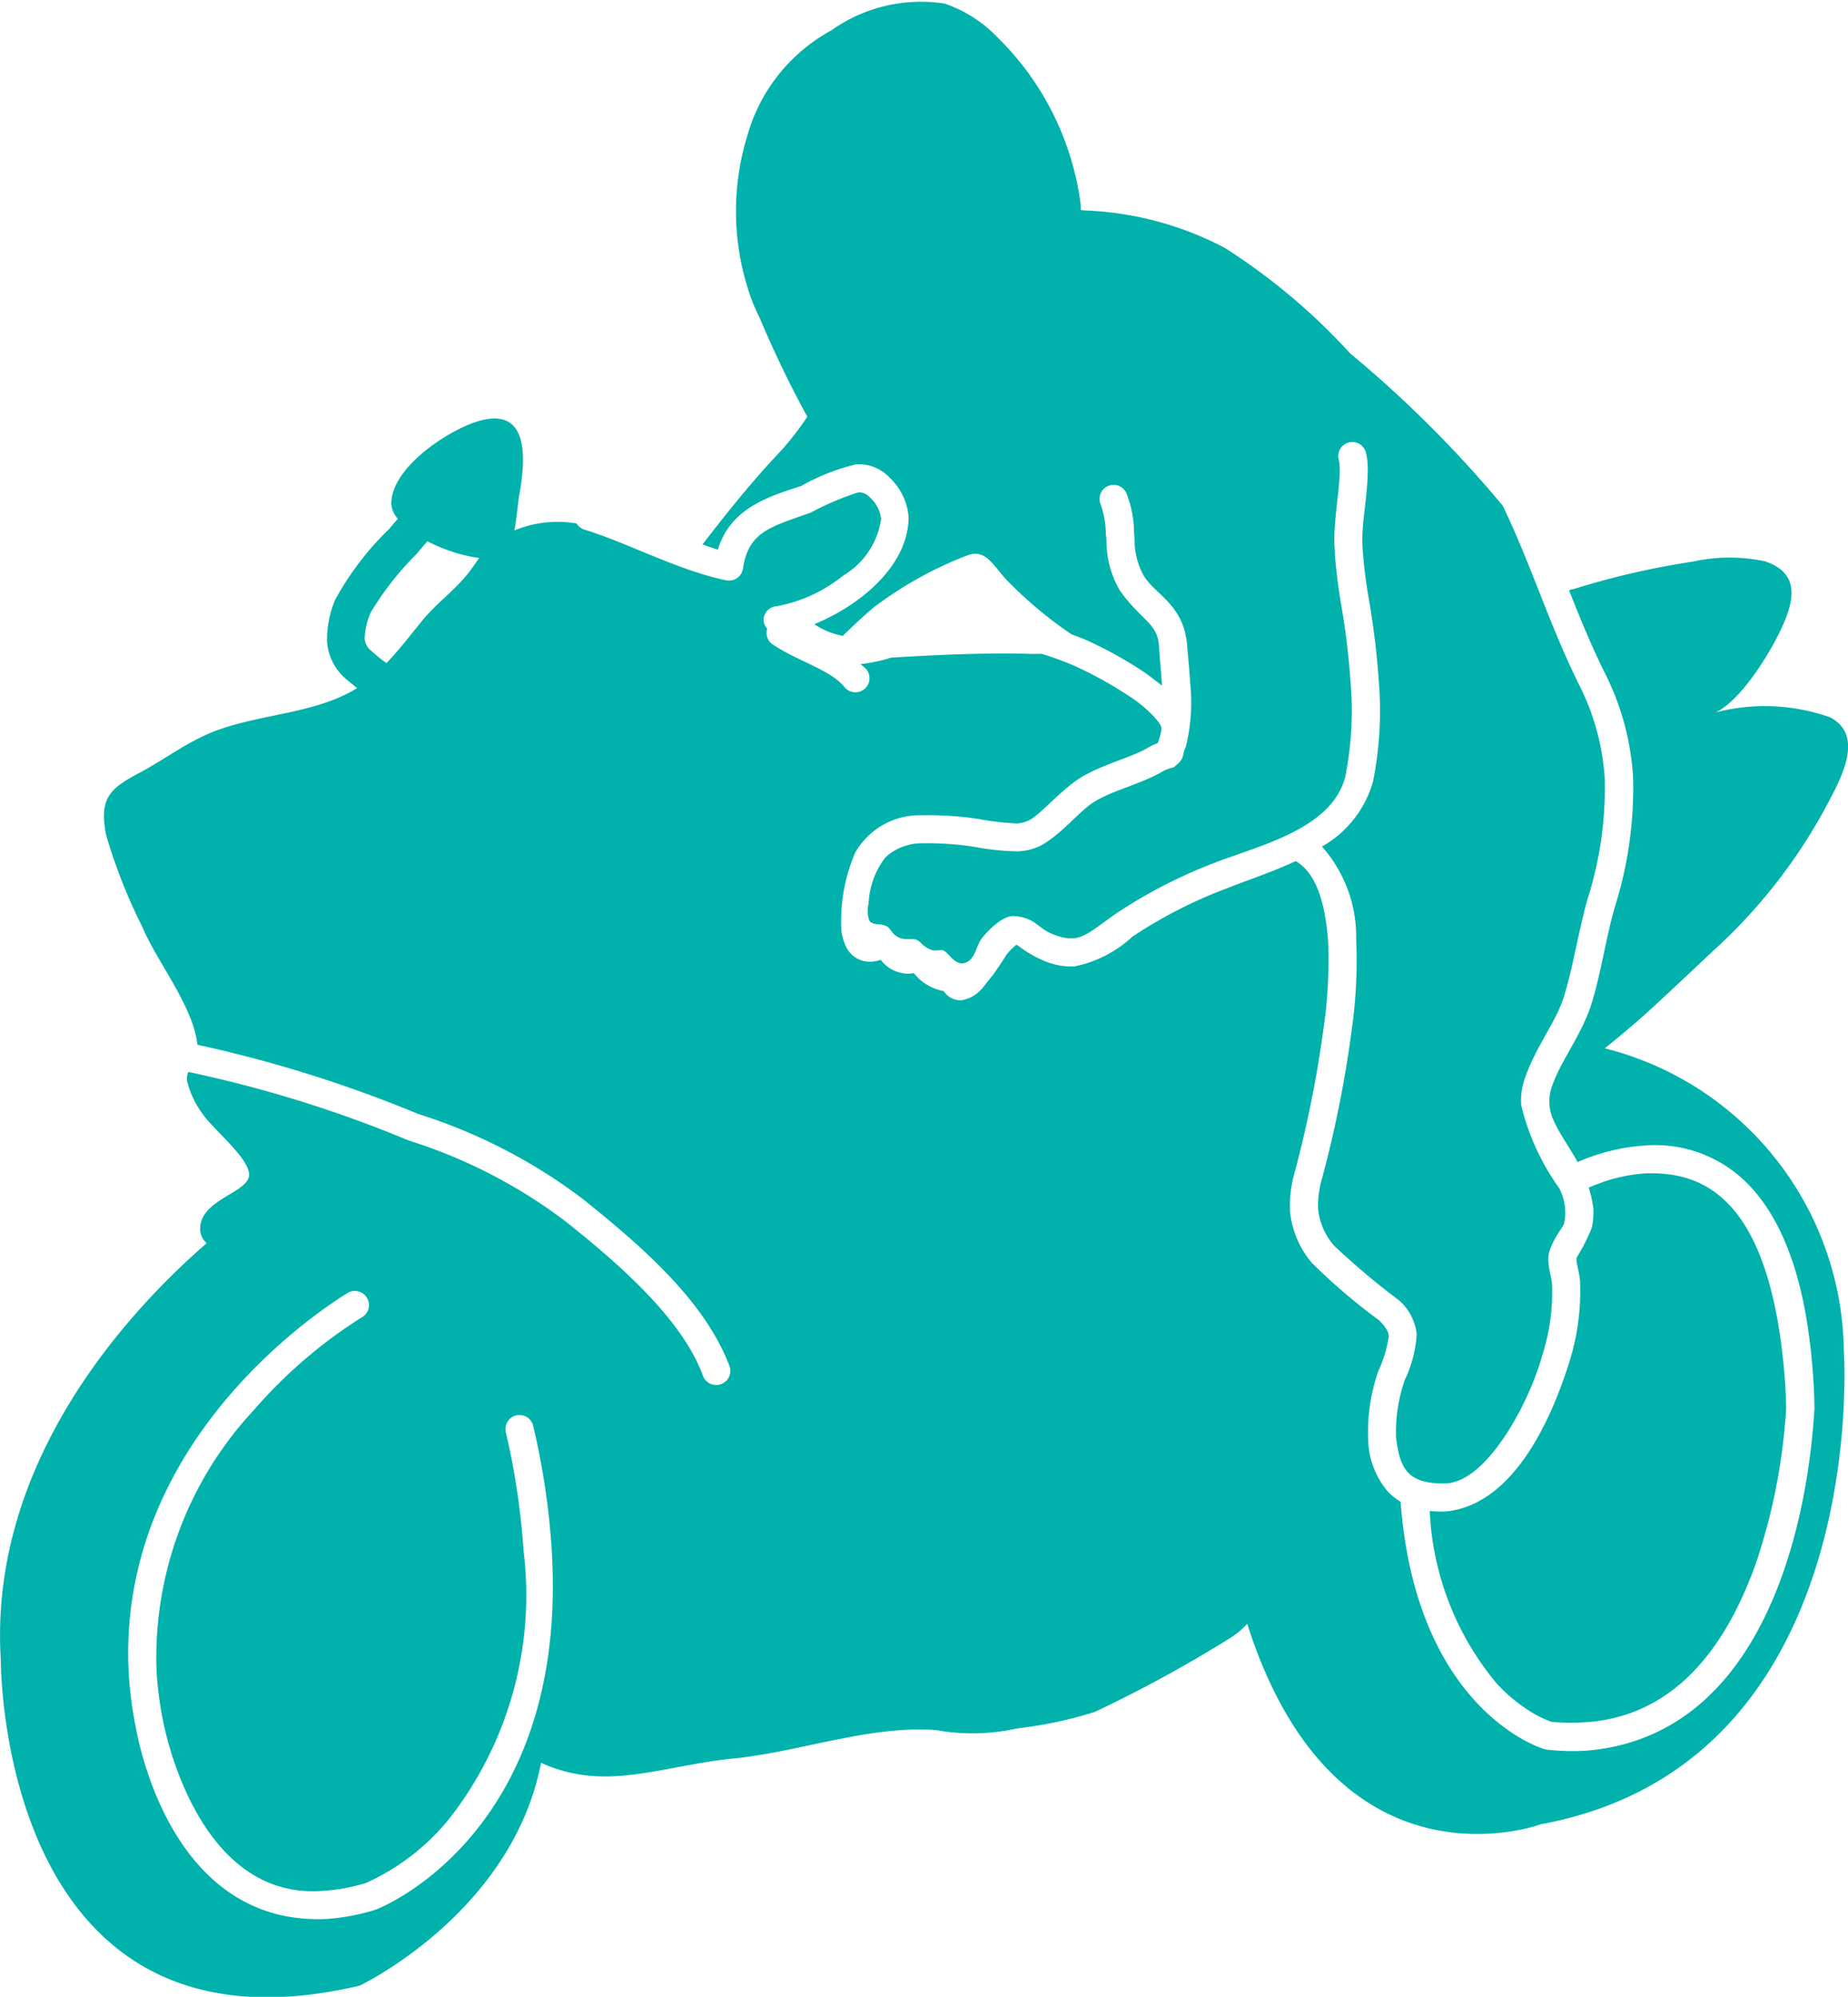
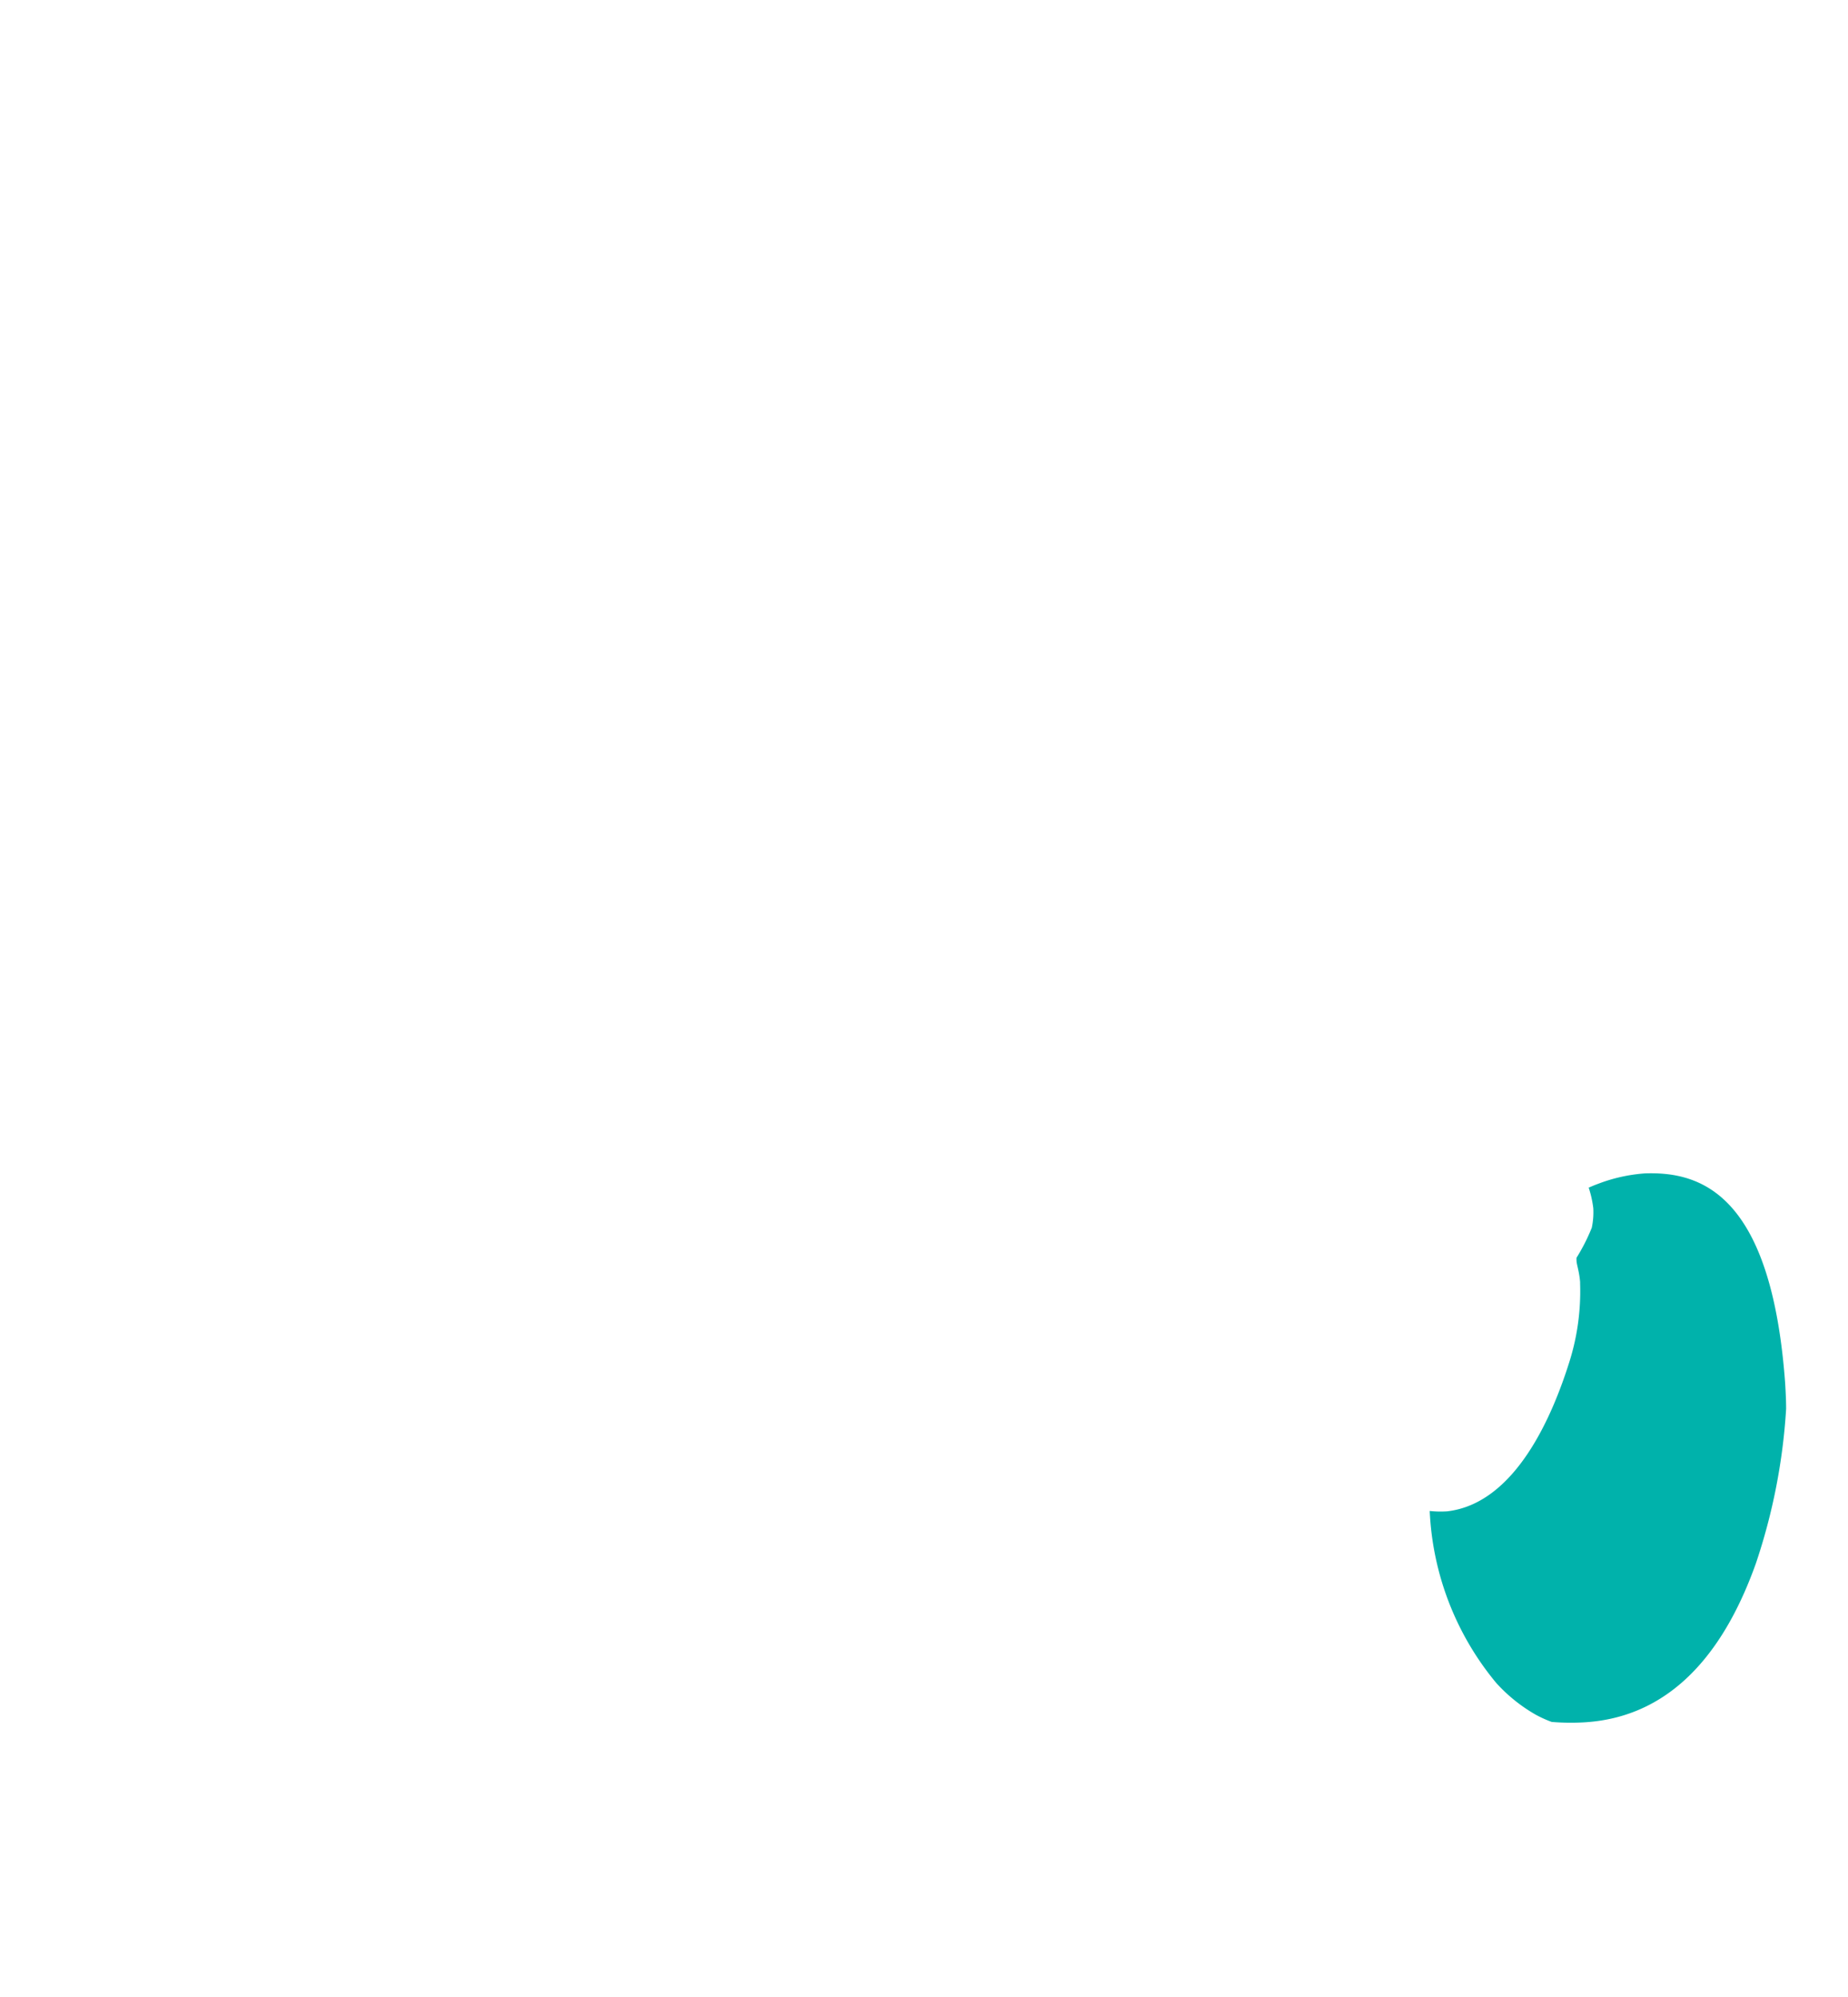
<svg xmlns="http://www.w3.org/2000/svg" viewBox="0 0 42.197 45.585">
  <defs>
    <style>.a{fill:none;}.b{fill:#00b2ab;}</style>
  </defs>
  <path class="a" d="M38.129,294.471a.321.321,0,1,0-.625.143,16.567,16.567,0,0,1,.4,2.682,8.286,8.286,0,0,1-1.686,6.127,5.165,5.165,0,0,1-1.91,1.474,4.238,4.238,0,0,1-.948.176c-2.967.257-3.683-3.894-3.689-3.909a8.927,8.927,0,0,1-.139-1.064,8.278,8.278,0,0,1,2.219-6,11.068,11.068,0,0,1,2.47-2.121h0a.322.322,0,0,0-.325-.556c-.018.021-5.329,3.087-5,8.722a9.276,9.276,0,0,0,.146,1.134c.015,0,.662,4.6,4.362,4.439a4.885,4.885,0,0,0,1.11-.207c.059-.012,4.449-1.7,4.034-8.25A16.73,16.73,0,0,0,38.129,294.471Z" transform="translate(-25.952 -261.905)" />
-   <path class="a" d="M83.439,122.478a6.818,6.818,0,0,0-1.051,1.338,1.64,1.64,0,0,0-.138.592.387.387,0,0,0,.159.288,3.721,3.721,0,0,0,.34.274c.293-.307.551-.645.821-.976.3-.361.671-.641.975-.992.12-.138.215-.286.32-.43a3.665,3.665,0,0,1-1.18-.382C83.6,122.282,83.521,122.374,83.439,122.478Z" transform="translate(-73.925 -109.831)" />
-   <path class="b" d="M158.55,12.429c.117.039.239.085.352.116.283-.941,1.15-1.209,1.9-1.451a4.845,4.845,0,0,1,1.252-.494.959.959,0,0,1,.765.3,1.381,1.381,0,0,1,.437.907c-.008,1.139-1.156,2.034-2.153,2.441a1.724,1.724,0,0,0,.65.267c.23-.225.465-.446.709-.651a8.714,8.714,0,0,1,2.11-1.177c.433-.177.6.2.9.528a9.349,9.349,0,0,0,1.5,1.263c.1.039.206.076.308.119a9.152,9.152,0,0,1,1.344.74c.146.1.282.208.416.315,0-.009,0-.018,0-.026-.019-.317-.051-.624-.067-.863-.018-.541-.429-.615-.9-1.294a2.268,2.268,0,0,1-.3-1.133c0-.045-.009-.1-.013-.152a2.118,2.118,0,0,0-.119-.672.32.32,0,0,1,.591-.247,2.541,2.541,0,0,1,.172.879c0,.042.008.094.011.152a1.7,1.7,0,0,0,.2.828c.245.439.917.656,1,1.593.016.22.05.535.07.867a4.213,4.213,0,0,1-.1,1.465c-.1.2,0,.264-.285.471a.87.87,0,0,0-.261.1c-.5.285-1.1.416-1.514.666-.339.186-.781.772-1.262,1.022a1.3,1.3,0,0,1-.5.126,5.559,5.559,0,0,1-.987-.1,7.02,7.02,0,0,0-1.21-.083,1.213,1.213,0,0,0-.84.322,1.847,1.847,0,0,0-.383,1.054.69.69,0,0,0,.012.379c.058.106.181.081.3.105s.145.058.217.157a.4.4,0,0,0,.333.169c.161.007.2-.028.328.083a.594.594,0,0,0,.276.174c.14.021.2-.051.307.049.124.119.262.318.463.224s.227-.384.341-.536c.144-.186.489-.544.756-.52.51.047.534.31.936.437a.9.9,0,0,0,.389.071c.267,0,.536-.244,1-.57a11.439,11.439,0,0,1,2.307-1.178c.982-.376,2.652-.766,2.924-1.968a7.649,7.649,0,0,0,.118-2.1,17.308,17.308,0,0,0-.214-1.782c-.064-.394-.121-.785-.148-1.2,0-.071-.006-.136-.01-.194-.018-.611.149-1.371.119-1.8a.875.875,0,0,0-.018-.132.32.32,0,1,1,.617-.171,1.172,1.172,0,0,1,.04.263c.031.579-.138,1.331-.119,1.806,0,.062.006.126.01.186a10.873,10.873,0,0,0,.145,1.138,18.248,18.248,0,0,1,.221,1.847,8.254,8.254,0,0,1-.133,2.279,2.477,2.477,0,0,1-1.166,1.482,3.1,3.1,0,0,1,.782,2.111,11.307,11.307,0,0,1-.111,2.14,26.173,26.173,0,0,1-.665,3.311,2.27,2.27,0,0,0-.094.708,1.5,1.5,0,0,0,.366.842,16.984,16.984,0,0,0,1.486,1.251,1.2,1.2,0,0,1,.4.774,2.869,2.869,0,0,1-.272,1.04,3.613,3.613,0,0,0-.2,1.318c.086.683.251,1.06,1.107,1.042.952.012,1.947-1.855,2.234-2.933a4.6,4.6,0,0,0,.22-1.607c-.005-.138-.061-.279-.081-.5a1.032,1.032,0,0,1,.006-.193c.1-.391.363-.639.356-.724a1.038,1.038,0,0,0,.021-.274,1.2,1.2,0,0,0-.137-.507,5.41,5.41,0,0,1-.869-1.9,1.538,1.538,0,0,1,.072-.571c.255-.765.741-1.335.915-1.936.2-.659.32-1.445.527-2.189a8.288,8.288,0,0,0,.393-2.777,5.49,5.49,0,0,0-.6-2.151c-.673-1.367-1.1-2.76-1.728-4.057a26.728,26.728,0,0,0-3.482-3.475,14.167,14.167,0,0,0-2.874-2.416,7.458,7.458,0,0,0-3.151-.847c-.041,0-.082-.007-.123-.01-.006-.07-.006-.135-.017-.206A6.514,6.514,0,0,0,165.268.834a3,3,0,0,0-1.189-.753,3.532,3.532,0,0,0-2.588.612,3.953,3.953,0,0,0-1.92,2.412,5.872,5.872,0,0,0,.118,3.781q.074.184.161.358a24.483,24.483,0,0,0,1.093,2.268,6.491,6.491,0,0,1-.653.833C159.672,11,159.1,11.712,158.55,12.429Z" transform="translate(-142.509 0.001)" />
  <path class="b" d="M323.113,272.573H323.1a2.239,2.239,0,0,1-.371-.01,6.61,6.61,0,0,0,1.517,3.924,3.668,3.668,0,0,0,.9.725,2.685,2.685,0,0,0,.368.167,5.255,5.255,0,0,0,.748.009c2.133-.128,3.276-1.837,3.914-3.626a13.6,13.6,0,0,0,.691-3.53c0-.2-.011-.4-.023-.6-.32-4.33-1.941-4.816-3.193-4.776a3.74,3.74,0,0,0-1.076.238c-.084.031-.155.061-.216.088a2.383,2.383,0,0,1,.105.47,1.72,1.72,0,0,1-.034.444,4.37,4.37,0,0,1-.349.687.409.409,0,0,0,0,.062c0,.087.063.249.082.493,0,.015,0,.028,0,.04a5.349,5.349,0,0,1-.251,1.8C325.551,270.319,324.711,272.4,323.113,272.573Z" transform="translate(-290.083 -238.069)" />
-   <path class="b" d="M36.6,108.838c.307-.246.612-.5.923-.779.577-.521,1.131-1.056,1.7-1.583a12.342,12.342,0,0,0,2.436-3.168c.314-.595.891-1.6.089-2.025a4.474,4.474,0,0,0-2.839-.05c.649-.056,1.452-1.4,1.708-1.947.32-.678.444-1.295-.36-1.566a3.909,3.909,0,0,0-1.653.008,18.128,18.128,0,0,0-2.632.6c-.063.019-.127.033-.19.05.247.625.5,1.244.794,1.843a6.085,6.085,0,0,1,.668,2.4,8.984,8.984,0,0,1-.415,2.99c-.2.689-.308,1.478-.531,2.206-.246.765-.733,1.335-.92,1.939a.929.929,0,0,0-.042.337c0,.4.352.816.642,1.342a4.568,4.568,0,0,1,1.512-.376,2.964,2.964,0,0,1,2.453.956c.743.812,1.281,2.177,1.421,4.422.014.207.02.421.024.641-.03.024-.162,7.376-5.207,7.794a5.4,5.4,0,0,1-.908-.023c-.131-.012-2.981-.922-3.336-5.66a1.267,1.267,0,0,1-.3-.243,1.887,1.887,0,0,1-.44-1.177,4.245,4.245,0,0,1,.232-1.566,2.855,2.855,0,0,0,.24-.792c-.009-.083-.036-.172-.218-.36a13.871,13.871,0,0,1-1.54-1.314,2.143,2.143,0,0,1-.5-1.191,2.846,2.846,0,0,1,.117-.91,26.489,26.489,0,0,0,.647-3.235,10.759,10.759,0,0,0,.107-2.016c-.069-.85-.256-1.534-.739-1.822-.546.256-1.116.44-1.556.616a10.671,10.671,0,0,0-2.173,1.109,2.738,2.738,0,0,1-1.322.68,1.558,1.558,0,0,1-.661-.113,2.626,2.626,0,0,1-.566-.315c-.043-.031-.077-.055-.1-.068a1.538,1.538,0,0,0-.212.211c-.011.01-.173.272-.339.5-.2.225-.3.483-.709.559a.457.457,0,0,1-.4-.211h0a1.119,1.119,0,0,1-.683-.41.565.565,0,0,1-.1.013.787.787,0,0,1-.655-.316.875.875,0,0,1-.209.042.6.6,0,0,1-.554-.288,1.124,1.124,0,0,1-.142-.527,3.992,3.992,0,0,1,.319-1.668,1.687,1.687,0,0,1,1.5-.859,7.571,7.571,0,0,1,1.327.086,6.023,6.023,0,0,0,.869.1.684.684,0,0,0,.262-.065c.245-.1.726-.693,1.214-.994.537-.313,1.15-.449,1.516-.67a1.382,1.382,0,0,1,.226-.106c.01-.03.021-.069.036-.114a1.047,1.047,0,0,0,.043-.187.174.174,0,0,1,0-.032h0l0-.006c.035-.06-.3-.463-.758-.746a8.837,8.837,0,0,0-1.241-.684,7,7,0,0,0-.734-.268c-.1,0-.209.007-.313,0-1.039-.026-2.084.025-3.124.087a3.7,3.7,0,0,1-.7.148,1.547,1.547,0,0,1,.129.113.321.321,0,1,1-.488.418c-.326-.406-1.033-.573-1.651-.984a.318.318,0,0,1-.119-.355.3.3,0,0,1-.079-.246.324.324,0,0,1,.3-.27h.008a3.4,3.4,0,0,0,1.51-.7,1.8,1.8,0,0,0,.861-1.286.752.752,0,0,0-.255-.493.32.32,0,0,0-.269-.117,6.48,6.48,0,0,0-1.087.463c-.921.326-1.419.437-1.543,1.275a.321.321,0,0,1-.38.269c-1.084-.219-2.259-.858-3.246-1.159a.322.322,0,0,1-.175-.14,2.588,2.588,0,0,0-1.42.161c.059-.3.081-.63.114-.817.161-.888.217-2.1-1.06-1.637-.661.24-1.869,1.044-1.864,1.853a.571.571,0,0,0,.151.334c-.068.078-.132.154-.2.234A6.715,6.715,0,0,0,7.608,98.6a2.374,2.374,0,0,0-.185.94,1.237,1.237,0,0,0,.443.875c.086.073.162.131.242.2-1,.624-2.363.581-3.437,1.061-.533.239-1.006.593-1.522.868-.665.355-.941.562-.77,1.424a12.365,12.365,0,0,0,.828,2.1c.318.771,1.17,1.821,1.256,2.689a29.455,29.455,0,0,1,5.04,1.579,12.43,12.43,0,0,1,3.778,1.954c1.162.943,2.74,2.233,3.331,3.8a.32.32,0,0,1-.189.413.341.341,0,0,1-.094.02.321.321,0,0,1-.321-.208h0c-.481-1.321-1.975-2.6-3.133-3.522a11.774,11.774,0,0,0-3.588-1.851,28.212,28.212,0,0,0-5.033-1.565.432.432,0,0,0-.026.207,2.1,2.1,0,0,0,.351.747c.224.342,1.138,1.067,1.06,1.438-.083.389-1.152.541-1.112,1.229a.44.44,0,0,0,.148.288c-1.756,1.526-4.987,4.974-4.7,9.516,0,0-.06,9.38,8.195,7.434,0,0,3.475-1.65,4.141-5.087,1.483.674,2.713.07,4.411-.1,1.482-.148,3.131-.766,4.614-.645a4.716,4.716,0,0,0,1.858-.042,9.268,9.268,0,0,0,1.769-.378,30.263,30.263,0,0,0,3.1-1.694,1.934,1.934,0,0,0,.372-.314c2.015,6.329,6.708,4.575,6.708,4.575,7.572-1.4,6.915-10.81,6.915-10.81A7.218,7.218,0,0,0,36.6,108.838ZM10.577,98.076c-.3.351-.679.632-.975.992-.271.332-.528.67-.821.976a3.719,3.719,0,0,1-.34-.274.387.387,0,0,1-.159-.288,1.64,1.64,0,0,1,.138-.592A6.818,6.818,0,0,1,9.47,97.552c.083-.1.164-.2.247-.289a3.658,3.658,0,0,0,1.18.382C10.792,97.79,10.7,97.938,10.577,98.076ZM8.515,128.508a4.885,4.885,0,0,1-1.11.207c-3.7.16-4.348-4.436-4.362-4.439a9.479,9.479,0,0,1-.146-1.134c-.326-5.634,4.986-8.7,5-8.722a.323.323,0,0,1,.439.116.319.319,0,0,1-.114.44h0a11.042,11.042,0,0,0-2.47,2.121,8.275,8.275,0,0,0-2.219,6,8.556,8.556,0,0,0,.139,1.064c.007.015.723,4.166,3.689,3.909a4.239,4.239,0,0,0,.948-.176,5.183,5.183,0,0,0,1.91-1.474A8.289,8.289,0,0,0,11.91,120.3a16.76,16.76,0,0,0-.4-2.682.321.321,0,1,1,.625-.143,16.957,16.957,0,0,1,.417,2.786C12.965,126.8,8.573,128.5,8.515,128.508Z" transform="translate(0.044 -84.906)" />
</svg>